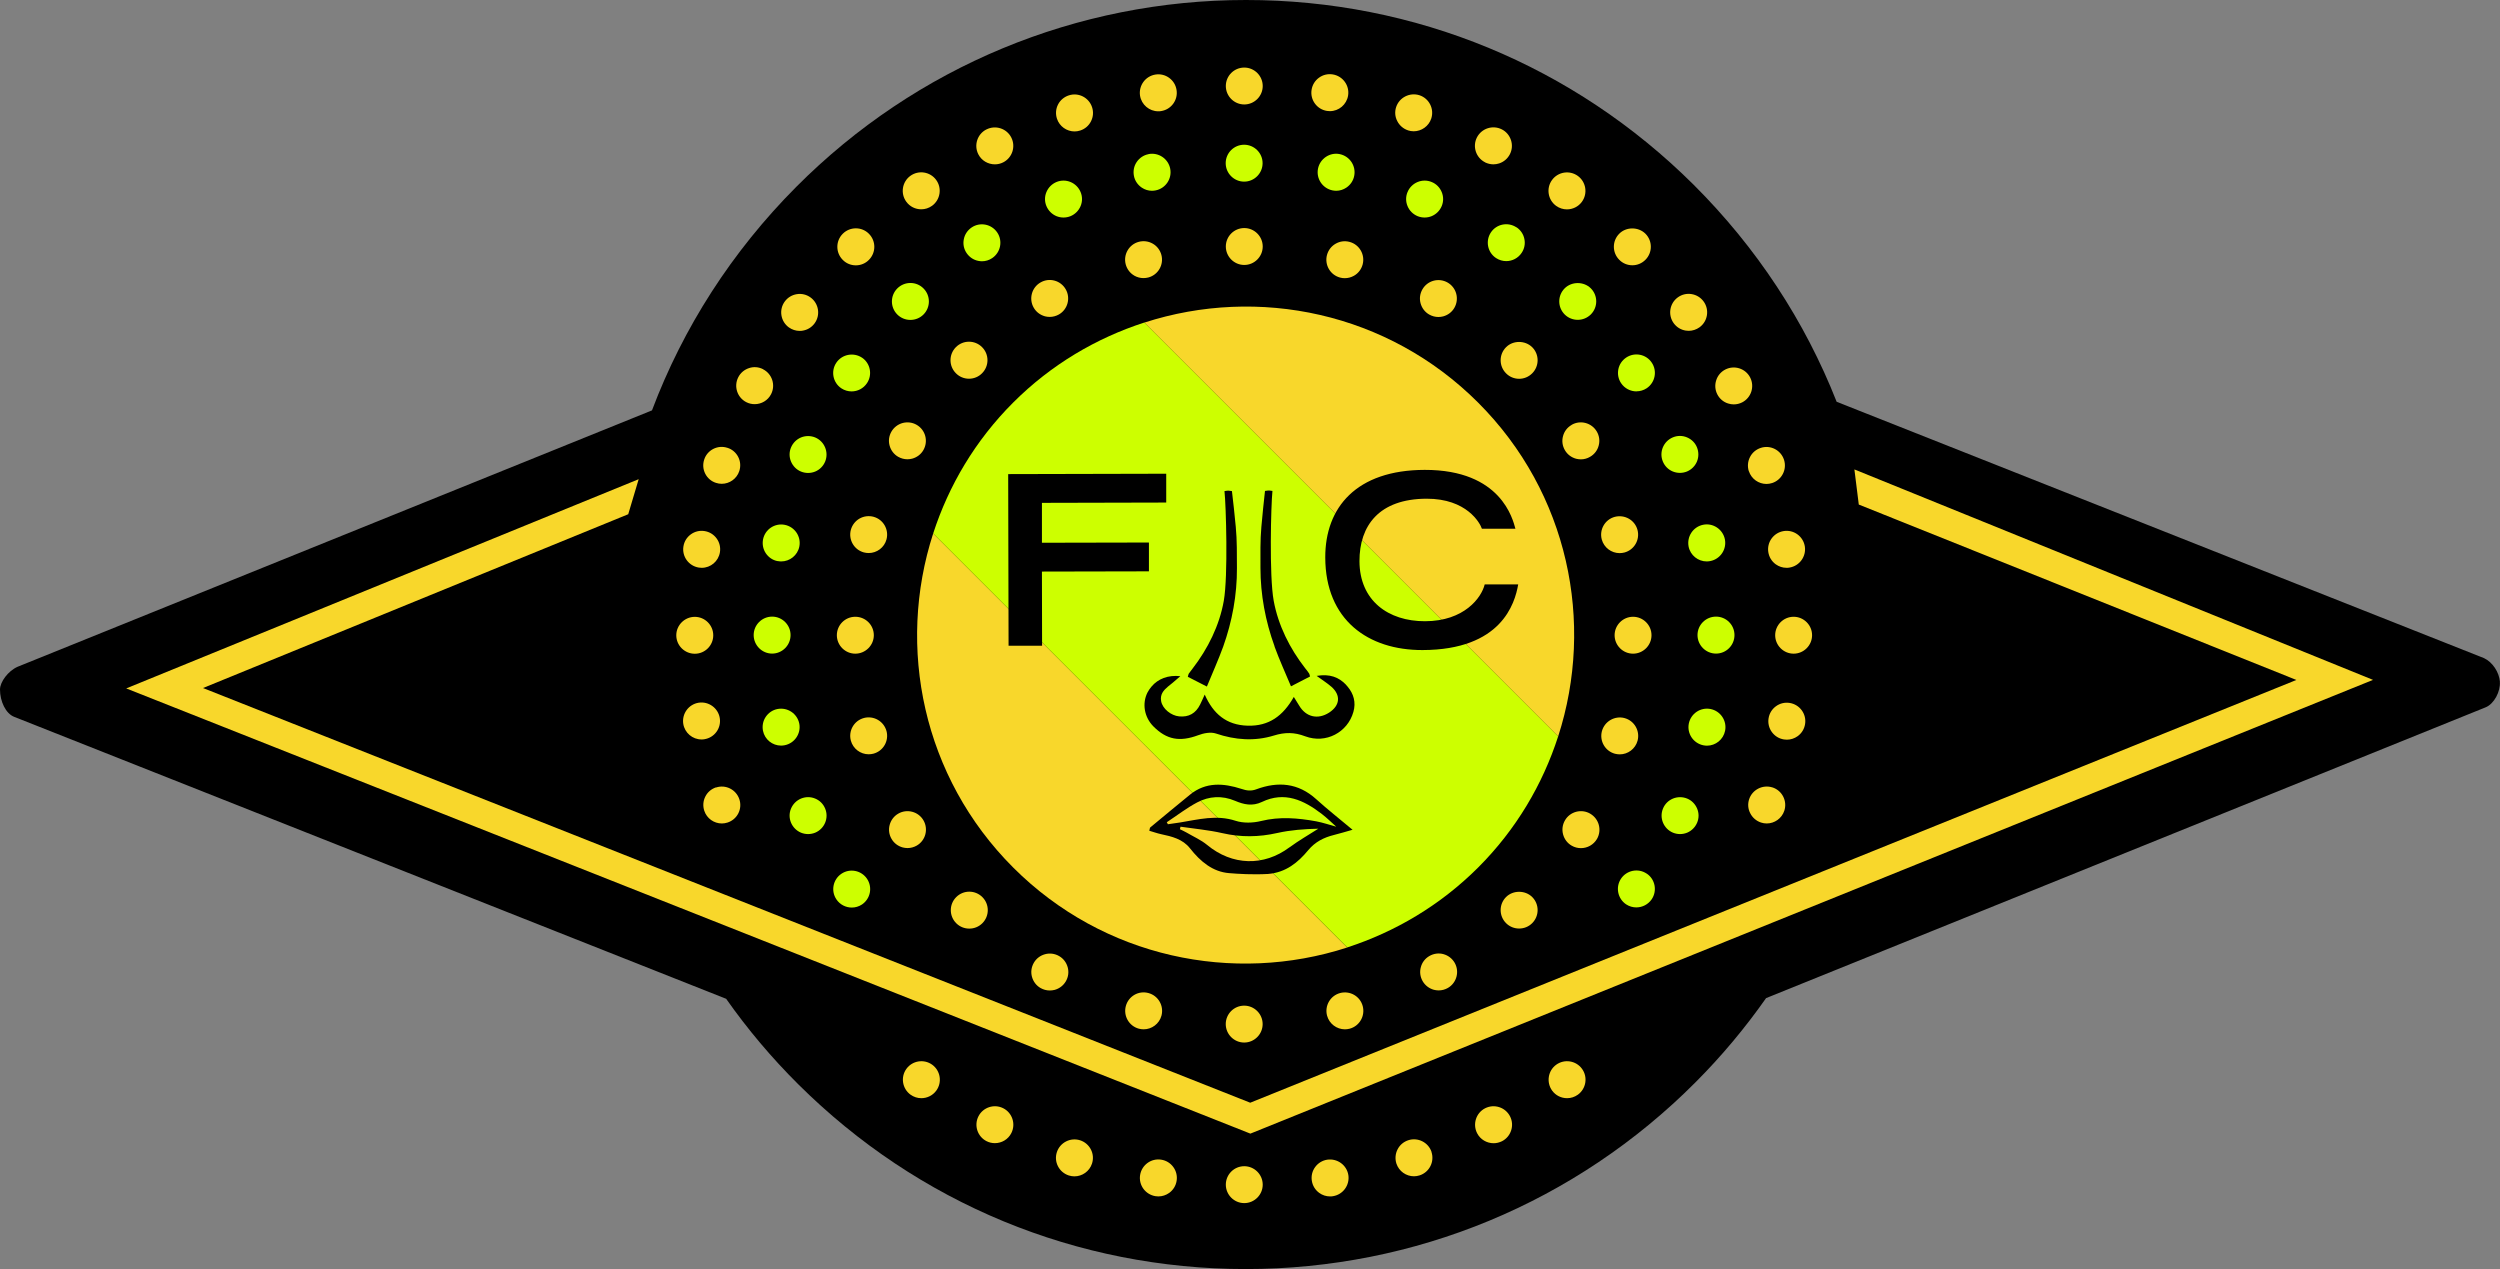
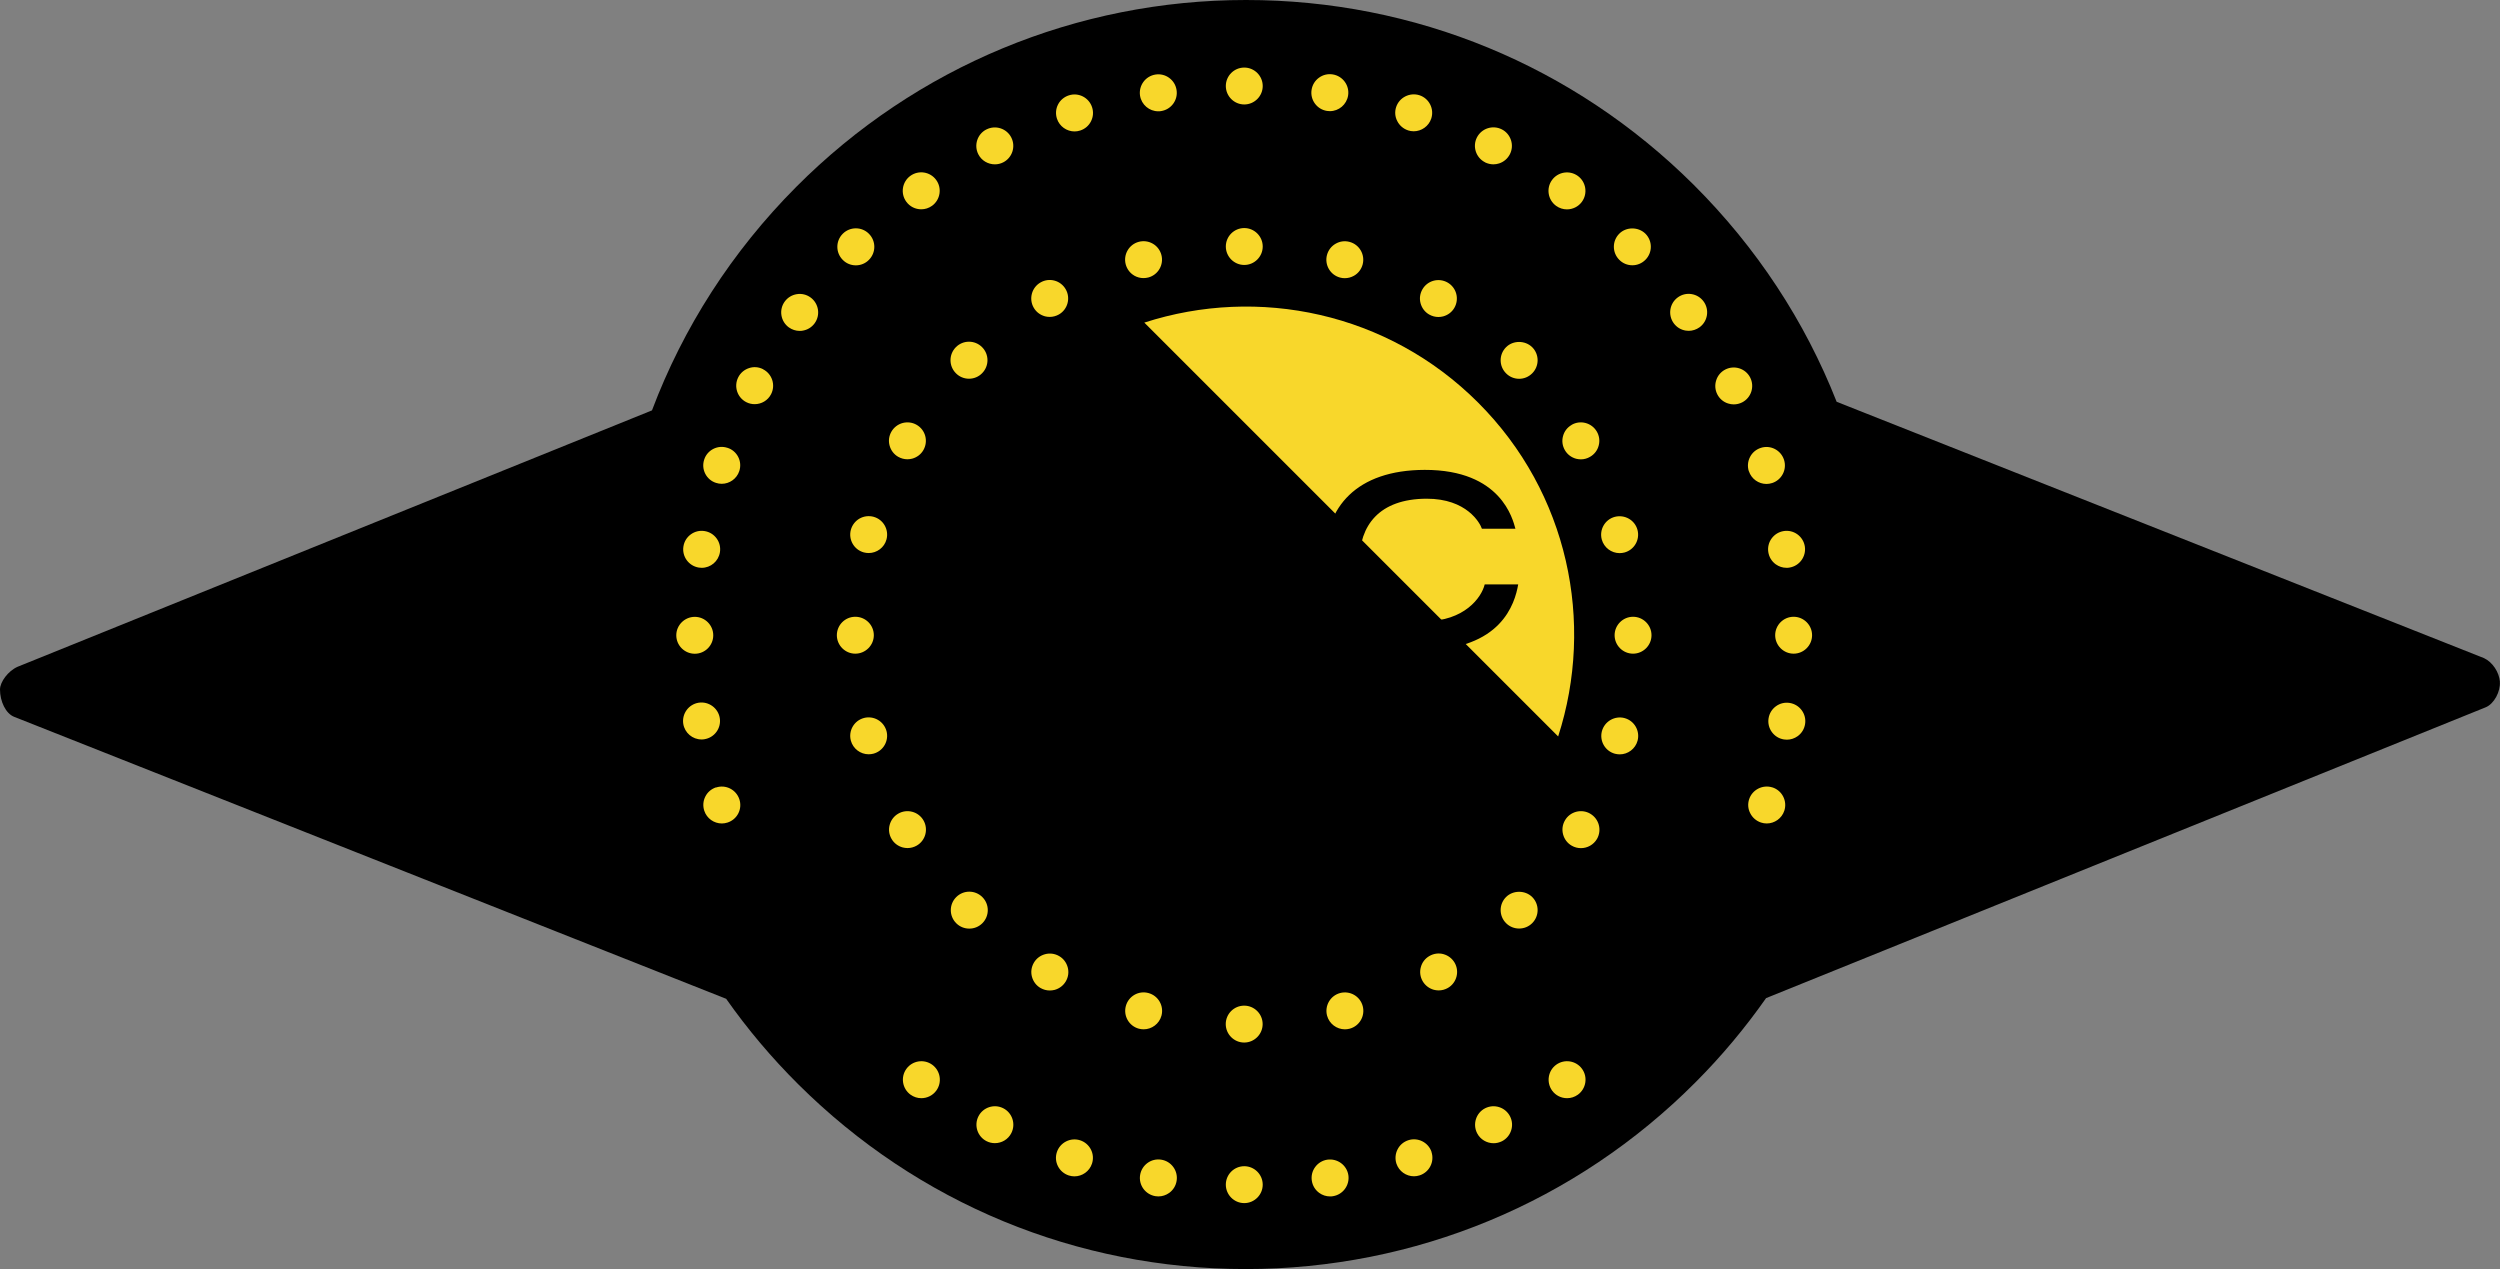
<svg xmlns="http://www.w3.org/2000/svg" id="Layer_2" data-name="Layer 2" viewBox="0 0 325.24 165.1">
  <rect x="0" y="0" width="325.24" height="165.1" fill="#808080" stroke="none" />
  <defs>
    <style>
      .cls-1 {
        fill: #f8d72b;
      }

      .cls-2 {
        fill: #cdff00;
      }
    </style>
  </defs>
  <g id="Layer_1-2" data-name="Layer 1">
    <g>
      <path d="m325.23,88.69c-.1-1.24-.96-2.55-2.07-3.07l-84.22-33.35c-4.12-10.47-10.4-20.06-18.61-28.24C204.75,8.54,184.07,0,162.1,0s-42.91,8.64-58.52,24.32c-8.37,8.41-14.7,18.3-18.76,29.07L2.3,86.74C1.06,87.28,0,88.72,0,89.7c0,1.54.74,3.13,1.85,3.56l92.62,36.68c2.77,3.94,5.9,7.66,9.38,11.12,15.58,15.5,36.26,24.04,58.23,24.04s42.91-8.64,58.52-24.32c3.4-3.41,6.45-7.07,9.16-10.93l93.61-37.83c1.11-.45,1.95-2.07,1.85-3.33" />
      <path class="cls-1" d="m192.3,52.38c-11.75-11.75-28.63-15.2-43.43-10.41l53.84,53.84c4.78-14.8,1.34-31.68-10.41-43.43" />
-       <path class="cls-1" d="m131.81,112.86c11.76,11.76,28.65,15.2,43.45,10.41l-53.86-53.86c-4.79,14.8-1.35,31.69,10.41,43.45" />
-       <path class="cls-2" d="m202.71,95.8l-53.84-53.84c-6.23,2.02-12.11,5.46-17.06,10.41s-8.39,10.81-10.41,17.04l53.86,53.85c6.22-2.02,12.09-5.46,17.04-10.4,4.95-4.95,8.4-10.83,10.41-17.06" />
-       <polygon class="cls-1" points="241.25 61.07 241.82 65.64 298.75 88.46 162.65 143.46 26.41 89.51 81.73 66.9 83.09 62.34 16.42 89.56 162.39 147.37 162.67 147.48 308.72 88.45 241.25 61.07" />
-       <path class="cls-2" d="m106.05,103.89c-.6-.25-1.25-.24-1.84,0-.59.25-1.05.71-1.3,1.3-.25.59-.25,1.24,0,1.84.25.59.71,1.05,1.3,1.3.3.12.61.18.92.18s.62-.06.92-.18c1.22-.51,1.81-1.91,1.3-3.14-.25-.6-.71-1.06-1.3-1.3m0-46.98c-.59-.24-1.25-.24-1.84,0-.59.25-1.05.71-1.3,1.3-.25.59-.25,1.25,0,1.84.25.59.71,1.06,1.3,1.3.3.12.61.18.92.18s.62-.06.92-.18c.6-.25,1.05-.71,1.3-1.3.5-1.22-.08-2.63-1.3-3.14m14.09-19.39c-.93-.94-2.46-.94-3.4,0-.94.94-.94,2.46,0,3.4.45.45,1.06.7,1.7.7s1.25-.25,1.7-.7c.94-.94.94-2.46,0-3.4h0Zm6.27-7.93c-.53.36-.9.9-1.02,1.53-.13.63,0,1.27.36,1.8.36.53.9.9,1.53,1.02.16.03.32.05.47.05.47,0,.93-.14,1.33-.41,1.1-.74,1.4-2.23.66-3.33-.74-1.1-2.23-1.4-3.33-.66m-16.94,84.08c-1.1.74-1.4,2.23-.66,3.33.46.69,1.23,1.07,2,1.07.46,0,.92-.13,1.33-.4,1.1-.74,1.4-2.23.66-3.34-.74-1.1-2.23-1.4-3.33-.66m2.67-67.14c-1.1-.73-2.6-.44-3.34.66-.74,1.1-.44,2.6.66,3.33.41.27.87.4,1.33.4.78,0,1.54-.38,2-1.07.74-1.1.44-2.6-.66-3.33m-8.15,47.61c-.26-1.3-1.53-2.14-2.83-1.89h0c-.63.12-1.17.49-1.53,1.02-.36.54-.48,1.17-.36,1.81.23,1.14,1.23,1.93,2.36,1.93.16,0,.31-.02.47-.05,1.3-.26,2.15-1.53,1.89-2.83m115.7-23.01c.23,1.14,1.24,1.93,2.36,1.93.15,0,.31-.02.47-.05,1.3-.26,2.15-1.53,1.89-2.83-.26-1.3-1.55-2.16-2.83-1.89-1.3.26-2.14,1.53-1.89,2.83m-2.05-9.76c.3.12.61.18.92.18s.62-.06.92-.18c.59-.25,1.05-.71,1.3-1.3.24-.59.24-1.24,0-1.84-.24-.59-.7-1.05-1.3-1.3-.59-.25-1.25-.25-1.84,0-1.22.51-1.81,1.92-1.3,3.14.24.59.71,1.06,1.3,1.3m-116.47,11.65c.16.03.31.05.47.05,1.12,0,2.13-.79,2.36-1.93.26-1.3-.59-2.57-1.89-2.83-1.31-.26-2.57.59-2.83,1.89-.12.63,0,1.27.36,1.81.36.53.9.9,1.53,1.02m1.69,9.62c0-1.32-1.08-2.4-2.4-2.4s-2.4,1.08-2.4,2.4,1.08,2.41,2.4,2.41,2.4-1.08,2.4-2.41m111.37,31.03h0c-1.1-.74-2.6-.43-3.33.66-.74,1.1-.44,2.6.66,3.34.41.27.87.4,1.33.4.78,0,1.54-.38,2.01-1.07.73-1.1.44-2.6-.66-3.33m5.26-9.76c-.59-.24-1.25-.24-1.84,0-.6.25-1.06.71-1.3,1.3-.51,1.22.08,2.63,1.3,3.14.3.12.61.18.92.18s.62-.06.92-.18c.59-.25,1.05-.71,1.3-1.3.25-.59.25-1.24,0-1.84-.25-.59-.71-1.06-1.3-1.3m-15.93-66.38c-.94.94-.94,2.46,0,3.4.45.45,1.06.7,1.7.7s1.24-.25,1.7-.7c.94-.94.94-2.46,0-3.4-.91-.91-2.49-.91-3.4,0m9.34,13.4c.46,0,.92-.13,1.33-.4,1.1-.74,1.4-2.23.66-3.33-.73-1.1-2.22-1.4-3.33-.66-.53.36-.9.9-1.02,1.53-.12.63,0,1.27.36,1.8.46.69,1.23,1.07,2.01,1.07m10.34,29.3c-1.33,0-2.41,1.08-2.41,2.4s1.08,2.41,2.41,2.41,2.4-1.08,2.4-2.41-1.08-2.4-2.4-2.4m-.71,12.02c-1.3-.26-2.57.59-2.83,1.89-.26,1.3.59,2.57,1.89,2.83.16.03.31.05.47.05,1.12,0,2.13-.79,2.36-1.94.26-1.3-.59-2.57-1.89-2.83m-60.68-73.41c-1.33,0-2.4,1.08-2.4,2.4s1.08,2.4,2.4,2.4,2.4-1.08,2.4-2.4-1.08-2.4-2.4-2.4m-12.45,1.23c-.63.12-1.17.49-1.53,1.02-.36.53-.48,1.17-.36,1.8s.49,1.17,1.02,1.53c.4.27.86.41,1.33.41.16,0,.32-.02.48-.05,1.3-.26,2.15-1.53,1.89-2.83-.26-1.3-1.53-2.15-2.83-1.89m-11.97,3.63c-.59.25-1.05.71-1.3,1.3-.25.59-.25,1.25,0,1.84.25.59.71,1.05,1.3,1.3.3.12.61.18.92.18s.62-.06.92-.18c.59-.25,1.05-.71,1.3-1.3.25-.59.25-1.25,0-1.84-.51-1.22-1.91-1.81-3.14-1.3m48.82,0c-1.22-.51-2.63.08-3.14,1.3-.25.59-.25,1.25,0,1.84.24.59.71,1.05,1.3,1.3.3.12.61.18.92.18s.62-.06.92-.18c.59-.25,1.05-.71,1.3-1.3.25-.59.25-1.25,0-1.84-.25-.6-.71-1.06-1.3-1.3m11.03,5.9c-1.11-.74-2.6-.44-3.33.66h0c-.73,1.1-.44,2.6.67,3.33.41.27.87.4,1.33.4.78,0,1.54-.38,2-1.07.36-.53.49-1.17.36-1.8-.12-.63-.49-1.17-1.02-1.53m-23-9.52c-1.28-.27-2.57.59-2.83,1.89h0c-.26,1.3.59,2.57,1.89,2.83.16.03.32.05.47.05.47,0,.93-.14,1.33-.41.53-.36.9-.9,1.02-1.53.26-1.3-.59-2.57-1.89-2.83" />
      <path class="cls-1" d="m93.21,95.21c.38-.52.53-1.16.43-1.79-.21-1.31-1.45-2.2-2.75-2-1.31.21-2.2,1.44-2,2.75.19,1.18,1.21,2.03,2.37,2.03.12,0,.25,0,.38-.03.63-.1,1.19-.44,1.57-.96m6.06-47.18c-.57-.29-1.22-.35-1.83-.14-.61.2-1.11.62-1.4,1.2-.6,1.18-.13,2.63,1.05,3.23.35.18.72.26,1.09.26.88,0,1.72-.48,2.14-1.31.6-1.18.13-2.63-1.05-3.23m-4.64,10.22h0c-.61-.2-1.26-.15-1.83.14-.57.29-1,.79-1.19,1.4-.2.61-.15,1.26.14,1.83.29.57.79,1,1.4,1.19.24.08.49.12.74.12,1.02,0,1.96-.65,2.29-1.66.2-.61.15-1.26-.14-1.83-.29-.57-.79-1-1.4-1.19m-1.48,44.17c-.61.2-1.11.62-1.4,1.2-.29.57-.34,1.22-.14,1.84.33,1.01,1.27,1.66,2.29,1.66.24,0,.49-.04.74-.12.61-.2,1.11-.62,1.4-1.19.29-.57.34-1.22.14-1.83-.41-1.26-1.77-1.96-3.03-1.54m18.18-67.93c.64,0,1.25-.25,1.7-.71.94-.94.94-2.46,0-3.4h0c-.93-.94-2.46-.94-3.4,0-.94.94-.94,2.46,0,3.4.45.46,1.06.71,1.7.71m-20.43,39.32c.13.02.25.03.38.03,1.16,0,2.18-.84,2.37-2.03.1-.64-.05-1.27-.43-1.79s-.93-.86-1.57-.96c-.64-.1-1.27.05-1.79.43-.52.38-.86.93-.96,1.57-.21,1.31.69,2.54,2,2.75m39.61,70.34c-1.18-.6-2.63-.13-3.23,1.05-.6,1.18-.13,2.63,1.05,3.23.35.18.72.26,1.09.26.88,0,1.72-.48,2.14-1.31.6-1.18.13-2.63-1.05-3.23m-9.24-5.66c-1.08-.78-2.58-.54-3.36.53-.78,1.07-.54,2.58.53,3.36.43.31.92.46,1.41.46.74,0,1.48-.34,1.95-.99.78-1.07.54-2.58-.53-3.36m-7.64-71.29c-.62-.16-1.27-.08-1.83.24-.55.32-.95.84-1.12,1.46-.34,1.28.42,2.6,1.7,2.94.21.05.42.08.62.08,1.06,0,2.04-.71,2.32-1.78.34-1.28-.42-2.6-1.7-2.94m14.17,49.48c-.94-.94-2.46-.94-3.4,0-.94.94-.94,2.46,0,3.4.47.47,1.08.7,1.7.7s1.23-.23,1.7-.7c.94-.94.94-2.46,0-3.4m-15.41-23.3c-1.28.34-2.04,1.66-1.7,2.94.29,1.07,1.26,1.78,2.32,1.78.21,0,.42-.03.62-.08,1.28-.34,2.04-1.66,1.7-2.94-.35-1.28-1.66-2.04-2.95-1.7m1.3-10.77c0-1.33-1.08-2.4-2.41-2.4s-2.4,1.08-2.4,2.4,1.08,2.4,2.4,2.4,2.41-1.08,2.41-2.4m-8.23-43.94c-.52-.38-1.15-.53-1.79-.43-.63.1-1.19.44-1.57.96-.38.52-.53,1.15-.43,1.79.1.63.44,1.19.96,1.57.42.3.91.46,1.41.46.13,0,.25,0,.38-.03.64-.1,1.19-.44,1.57-.96.78-1.07.54-2.58-.53-3.36m-12.66,43.95c0-1.32-1.08-2.4-2.4-2.4s-2.41,1.08-2.41,2.4,1.08,2.4,2.41,2.4,2.4-1.08,2.4-2.4m109.65-55.87c.43.31.92.46,1.41.46.74,0,1.48-.34,1.95-.99.78-1.07.54-2.58-.53-3.36-1.08-.78-2.58-.54-3.36.53-.78,1.07-.54,2.58.53,3.36m8.27,45.18c.21,0,.42-.03.62-.08,1.28-.34,2.04-1.66,1.7-2.94s-1.66-2.03-2.95-1.7c-1.28.34-2.04,1.66-1.7,2.94.29,1.07,1.26,1.78,2.32,1.78m-25.65-34.32c-.32.56-.41,1.2-.24,1.82.17.62.56,1.14,1.12,1.46.37.21.78.32,1.2.32.21,0,.42-.03.62-.08.62-.17,1.14-.56,1.46-1.12.66-1.15.27-2.62-.88-3.28-1.15-.66-2.62-.27-3.28.88m8.14-16.52c.35.17.72.26,1.09.26.25,0,.5-.04.75-.12.61-.2,1.1-.62,1.4-1.2.29-.57.34-1.22.14-1.83-.2-.61-.62-1.11-1.19-1.4-1.19-.6-2.63-.13-3.24,1.05h0c-.6,1.18-.13,2.63,1.05,3.23m37.29,48.94c-.38.52-.53,1.16-.43,1.79.1.63.44,1.19.96,1.57.42.3.9.46,1.41.46.12,0,.25,0,.38-.03,1.31-.21,2.2-1.44,2-2.75-.1-.63-.44-1.19-.96-1.57-.52-.38-1.16-.53-1.79-.43-.63.1-1.19.44-1.57.96m-2.96-8.75c.33,1.01,1.27,1.66,2.29,1.66.24,0,.49-.04.74-.12,1.26-.41,1.95-1.77,1.54-3.03-.41-1.26-1.77-1.96-3.03-1.54-.61.2-1.11.62-1.4,1.2-.29.57-.34,1.22-.15,1.83m-15.15-26.79c.64,0,1.24-.25,1.7-.71.94-.94.94-2.46,0-3.4-.92-.91-2.5-.91-3.4,0-.94.94-.94,2.46,0,3.4.45.46,1.06.71,1.7.71m-39.73-20.08c.13.02.25.03.38.03,1.16,0,2.18-.85,2.37-2.03.21-1.31-.69-2.54-2-2.75-.64-.1-1.27.05-1.79.43-.52.38-.86.93-.96,1.57-.1.63.05,1.27.43,1.79.38.52.93.86,1.57.96m-46.57,34.84c.64,0,1.25-.25,1.7-.71.94-.94.94-2.46,0-3.4-.94-.94-2.46-.94-3.4,0-.94.94-.94,2.46,0,3.4.45.46,1.06.71,1.7.71m57.11-32.31c.24.08.49.12.74.12,1.01,0,1.96-.65,2.29-1.66.41-1.26-.28-2.62-1.54-3.03-1.26-.4-2.62.29-3.03,1.54-.2.61-.15,1.26.15,1.83.29.57.79,1,1.4,1.2m-47.25,24.19c.21.05.42.08.63.08.41,0,.83-.11,1.2-.32,1.15-.66,1.54-2.14.88-3.28-.66-1.15-2.13-1.55-3.28-.88-1.15.66-1.54,2.14-.88,3.28.32.56.84.95,1.46,1.12m-16.09-13.92c.49,0,.98-.15,1.41-.46,1.07-.78,1.31-2.29.53-3.36-.78-1.07-2.28-1.31-3.36-.53-1.07.78-1.31,2.29-.53,3.36.47.65,1.2.99,1.95.99m-3,32.2c.37.21.78.32,1.2.32.21,0,.42-.03.62-.08.62-.17,1.14-.56,1.46-1.12.66-1.15.27-2.62-.88-3.28-.55-.32-1.2-.4-1.82-.24-.62.17-1.14.57-1.46,1.12-.32.55-.41,1.2-.24,1.82.17.62.56,1.14,1.12,1.46m30.71-23.57c.37.21.78.32,1.2.32.21,0,.42-.03.63-.08,1.28-.34,2.04-1.66,1.7-2.94-.17-.62-.56-1.14-1.12-1.46-.56-.32-1.2-.4-1.82-.24-1.28.34-2.04,1.66-1.7,2.94.17.62.56,1.14,1.12,1.46m-28.31,74.15c1.15-.66,1.54-2.13.88-3.28-.66-1.15-2.14-1.54-3.28-.88-.56.32-.95.84-1.12,1.46-.17.62-.08,1.27.24,1.82.32.56.84.95,1.46,1.12.21.05.42.08.62.08.42,0,.83-.11,1.2-.32m87.61-4.16c-.56-.32-1.2-.4-1.82-.24-.62.17-1.14.56-1.46,1.12-.32.55-.41,1.2-.24,1.83.17.62.56,1.14,1.12,1.46.38.22.79.32,1.2.32.83,0,1.64-.43,2.09-1.2.66-1.15.26-2.62-.88-3.28m4.47-12.44c-1.28-.34-2.6.42-2.95,1.7-.34,1.28.42,2.6,1.7,2.94.21.05.42.08.62.08,1.06,0,2.03-.71,2.32-1.78.34-1.28-.42-2.6-1.7-2.94m-6.88-38.14c-.56.32-.96.84-1.12,1.46-.17.62-.08,1.27.24,1.82.32.56.84.95,1.46,1.12.21.05.41.08.62.08.42,0,.83-.11,1.2-.33.56-.32.96-.84,1.12-1.46.17-.62.08-1.27-.24-1.82-.67-1.15-2.14-1.54-3.28-.88m-2.01,83.25c-1.07.78-1.3,2.29-.53,3.36.47.65,1.2.99,1.95.99.49,0,.98-.15,1.41-.46,1.07-.78,1.31-2.29.53-3.36-.78-1.07-2.28-1.31-3.36-.53m-7.4,5.52c-.62-.2-1.26-.15-1.84.14-1.18.6-1.65,2.05-1.05,3.24.42.83,1.27,1.31,2.15,1.31.37,0,.74-.09,1.09-.26.57-.29.99-.79,1.19-1.4.2-.61.15-1.26-.14-1.83-.29-.57-.79-1-1.4-1.2m4.28-27.34c-.92-.91-2.5-.9-3.4,0-.94.94-.94,2.46,0,3.4.47.47,1.08.7,1.7.7s1.23-.23,1.7-.7c.94-.94.94-2.46,0-3.4h0Zm-3.4-71.53c-.94.94-.94,2.46,0,3.4.45.46,1.06.71,1.7.71s1.24-.25,1.7-.71c.94-.94.94-2.46,0-3.4-.92-.91-2.5-.91-3.4,0m24.13-6.91c-.64-.1-1.27.05-1.79.43-1.07.78-1.31,2.28-.53,3.36.38.52.93.86,1.57.96.12.02.25.03.38.03.5,0,.99-.16,1.41-.46.52-.38.86-.93.96-1.57.1-.63-.05-1.27-.43-1.79-.38-.52-.94-.86-1.57-.96m12.77,53.19c-.64-.1-1.27.05-1.79.43-.52.38-.86.93-.96,1.57-.1.63.05,1.27.43,1.79.38.52.93.86,1.57.96.13.02.26.03.38.03.51,0,.99-.16,1.41-.46.52-.38.86-.93.96-1.57.21-1.31-.69-2.54-2-2.75m-2.25,10.99h0c-1.26-.4-2.62.29-3.03,1.54-.2.61-.15,1.26.15,1.83.29.57.79,1,1.4,1.2.24.08.49.12.74.12,1.01,0,1.96-.65,2.29-1.66.41-1.26-.28-2.62-1.54-3.03m2.75-22.2c-1.32,0-2.4,1.08-2.4,2.4s1.08,2.4,2.4,2.4,2.4-1.08,2.4-2.4-1.08-2.4-2.4-2.4m-20.89,0c-1.32,0-2.4,1.08-2.4,2.4s1.08,2.4,2.4,2.4,2.4-1.08,2.4-2.4-1.08-2.4-2.4-2.4m15.24-31.12c-.6-1.18-2.05-1.65-3.23-1.05-.57.29-1,.79-1.19,1.4-.2.61-.15,1.26.14,1.83.29.57.79,1,1.4,1.19.24.08.49.12.74.12.38,0,.75-.09,1.09-.26,1.18-.6,1.65-2.05,1.05-3.23m-39.9,75.01c-.62-.17-1.27-.08-1.83.24-.56.32-.96.84-1.12,1.46-.17.62-.08,1.27.24,1.82s.84.95,1.46,1.12c.21.05.41.08.62.08.42,0,.83-.11,1.2-.32,1.15-.66,1.54-2.14.88-3.28-.32-.55-.84-.95-1.46-1.12m-1.54,25.75c-.41-1.26-1.78-1.95-3.03-1.54-.61.2-1.11.62-1.4,1.2-.29.57-.34,1.22-.15,1.83.33,1.01,1.27,1.66,2.29,1.66.24,0,.49-.04.74-.12,1.26-.41,1.95-1.77,1.54-3.03h0Zm-35.17.99c-1.31-.21-2.54.69-2.75,2-.21,1.31.69,2.54,2,2.75.13.02.26.03.38.03.5,0,.99-.16,1.41-.46.52-.38.86-.93.96-1.57.1-.63-.05-1.27-.43-1.79-.38-.52-.93-.86-1.57-.96m10.8.85c-1.33,0-2.4,1.08-2.4,2.4s1.08,2.4,2.4,2.4,2.4-1.08,2.4-2.4-1.08-2.4-2.4-2.4m-9.77-141.59c-.52-.38-1.15-.53-1.79-.43-1.31.21-2.2,1.44-2,2.75.19,1.18,1.21,2.03,2.37,2.03.12,0,.25,0,.38-.03.63-.1,1.19-.44,1.57-.96.38-.52.53-1.15.43-1.79-.1-.64-.44-1.19-.96-1.57m-1,122c.34-1.28-.42-2.6-1.7-2.94-1.29-.35-2.6.42-2.94,1.7-.34,1.28.42,2.6,1.7,2.94.21.05.42.08.62.08,1.06,0,2.03-.71,2.32-1.78m-12.44-4.47c.32-.55.41-1.2.24-1.82-.17-.62-.56-1.14-1.12-1.46-.55-.32-1.21-.41-1.83-.24-.62.17-1.14.56-1.46,1.12-.32.56-.41,1.2-.24,1.82.17.62.56,1.14,1.12,1.46.37.21.78.32,1.2.32.21,0,.42-.03.63-.08.62-.17,1.14-.57,1.46-1.12m1.86,20.69c-1.26-.41-2.62.29-3.03,1.54-.2.61-.15,1.26.14,1.83.29.57.79,1,1.4,1.2.25.08.49.12.74.12,1.02,0,1.96-.65,2.29-1.66.2-.61.15-1.26-.14-1.83-.29-.57-.79-1-1.4-1.2m-1.48-135.94c-.61.2-1.11.62-1.4,1.19-.29.57-.34,1.22-.14,1.84.33,1.01,1.28,1.66,2.29,1.66.25,0,.49-.04.74-.12.61-.2,1.11-.62,1.4-1.2.29-.57.34-1.22.14-1.83-.41-1.26-1.77-1.96-3.03-1.54m35.3,116.78c-1.28.34-2.04,1.66-1.7,2.94.29,1.07,1.26,1.78,2.32,1.78.21,0,.41-.03.62-.08,1.28-.34,2.04-1.66,1.7-2.94-.34-1.28-1.65-2.04-2.95-1.7m-12.47,1.64c-1.33,0-2.4,1.08-2.4,2.4s1.08,2.4,2.4,2.4,2.4-1.08,2.4-2.4-1.08-2.4-2.4-2.4m13.55,22.04c-.21-1.31-1.44-2.19-2.75-2-.63.1-1.19.44-1.57.96-.38.52-.53,1.15-.43,1.79.1.64.44,1.19.96,1.57.41.3.9.46,1.41.46.12,0,.25,0,.38-.03,1.31-.21,2.2-1.44,2-2.75h0Zm.16-121.4c-.63-.17-1.27-.08-1.82.24-.56.32-.95.84-1.12,1.46-.34,1.28.42,2.6,1.7,2.94.21.06.42.08.62.08.42,0,.83-.11,1.2-.32.56-.32.95-.84,1.12-1.46.34-1.28-.42-2.6-1.7-2.94m-47.25-14.63c-1.18.6-1.65,2.05-1.05,3.23.42.83,1.27,1.31,2.15,1.31.37,0,.74-.08,1.09-.26,1.18-.6,1.65-2.05,1.05-3.23-.6-1.18-2.05-1.65-3.23-1.05m33.54-8.05c-1.33,0-2.4,1.08-2.4,2.4s1.08,2.4,2.4,2.4,2.4-1.08,2.4-2.4-1.08-2.4-2.4-2.4m0,20.88c-1.33,0-2.4,1.08-2.4,2.4s1.08,2.4,2.4,2.4,2.4-1.08,2.4-2.4-1.08-2.4-2.4-2.4" />
      <path d="m175.12,89.09c-.94-.99-2.12-1.45-3.83-1.16.78.57,1.38.94,1.9,1.4,0,0,.01,0,.02.01,1.26,1.12,1.12,2.45-.3,3.37-1.46.94-3.01.58-3.89-.91-.2-.34-.41-.67-.7-1.13-1.4,2.47-3.24,3.82-6.01,3.74-2.77-.08-4.48-1.55-5.58-4.05-.24.53-.41.92-.6,1.3-.57,1.15-1.48,1.66-2.73,1.54-1.04-.1-2.16-.98-2.34-1.98-.16-.89.32-1.42.89-1.9.21-.17.43-.34.63-.51.28-.24.56-.48.98-.84-1.6-.18-2.91.35-3.75,1.35-.2.24-.38.49-.53.78-.72,1.44-.41,3.2.76,4.39,1.74,1.76,3.45,2.05,5.84,1.16.71-.27,1.63-.45,2.31-.22,2.52.85,5.04,1.03,7.54.26,1.43-.44,2.65-.44,4.07.1,2.69,1.01,5.52-.51,6.27-3.17.36-1.25.03-2.37-.76-3.3-.07-.08-.13-.16-.21-.24m-15.97-4.95c1.17-3.28,1.81-6.74,1.79-10.23-.01-1.77.02-3.58-.15-5.35-.1-1.07-.38-3.76-.5-4.66-.49-.05-.34-.1-.97,0,.2,1.8.48,11.05-.09,14.28-.57,3.22-2.07,6.23-4.06,8.81-.17.22-.34.43-.49.65-.06.09-.07.22-.13.42.74.38,1.48.76,2.48,1.27.73-1.78,1.49-3.46,2.12-5.19m6.68-.02c.63,1.73,1.4,3.41,2.14,5.18,1-.52,1.74-.9,2.48-1.28-.06-.21-.07-.33-.14-.42-.15-.23-.32-.44-.49-.65-2-2.57-3.51-5.57-4.1-8.79-.59-3.23-.35-12.48-.16-14.28-.63-.1-.49-.05-.97,0-.11.9-.38,3.6-.47,4.66-.16,1.77-.12,3.58-.12,5.35,0,3.49.65,6.95,1.84,10.22m-16.35-9.77v-3.75s-13.92.03-13.92.03v-5.19s16.17-.04,16.17-.04v-3.75s-20.56.05-20.56.05l.05,22.33h4.36s-.02-9.65-.02-9.65l13.91-.03Zm43.68,1.71c-.42,1.72-2.66,4.77-7.76,4.78-4.79.01-8.51-2.68-8.53-7.81-.01-4.64,2.56-8.11,8.73-8.13,5.22-.01,6.95,3.15,7.2,3.91h4.36c-.34-1.21-1.83-7.68-11.81-7.66-8.88.02-12.95,4.88-12.93,11.4.02,8.14,5.59,12.06,12.65,12.04,10.26-.02,12.02-6.05,12.45-8.54h-4.36Zm-29.72,26.65c-.69.25-1.26.17-1.93-.06-2.32-.75-4.62-.92-6.67.74-1.74,1.41-3.46,2.85-5.19,4.28-.06.05-.05.18-.12.43.52.15,1.01.33,1.52.44,1.41.3,2.83.64,3.77,1.84,1.37,1.74,2.97,3.06,5.08,3.23,1.15.1,3.11.22,5.07.11,2.34-.19,3.91-1.5,5.23-3.09.91-1.09,2.02-1.65,3.34-1.98.8-.2,1.58-.44,2.43-.68-1.67-1.4-3.25-2.64-4.73-3.98-2.34-2.12-4.96-2.33-7.78-1.29m4.31,7.55c-3.35,2.51-7.46,2.39-10.71-.3-.8-.66-1.79-1.09-2.69-1.62-.28-.16-.57-.29-.86-.43.03-.11.05-.22.08-.33,1.82.27,3.66.43,5.45.84,2.4.55,4.74.52,7.13-.02,1.74-.39,3.54-.52,5.35-.56-1.25.8-2.55,1.54-3.74,2.42m6.07-2.68c-.85-.23-1.72-.53-2.61-.7-2.38-.43-4.75-.64-7.17-.04-1.05.26-2.31.3-3.32-.03-2.48-.81-4.83-.17-7.22.22-.53.09-1.05.16-1.58.23-.05-.09-.1-.17-.15-.26,1.32-.87,2.58-1.85,3.96-2.58,1.55-.82,3.24-.92,4.92-.21,1.15.49,2.26.74,3.5.15,2.96-1.42,5.46-.23,7.8,1.57.66.51,1.26,1.1,1.86,1.64" />
    </g>
  </g>
</svg>